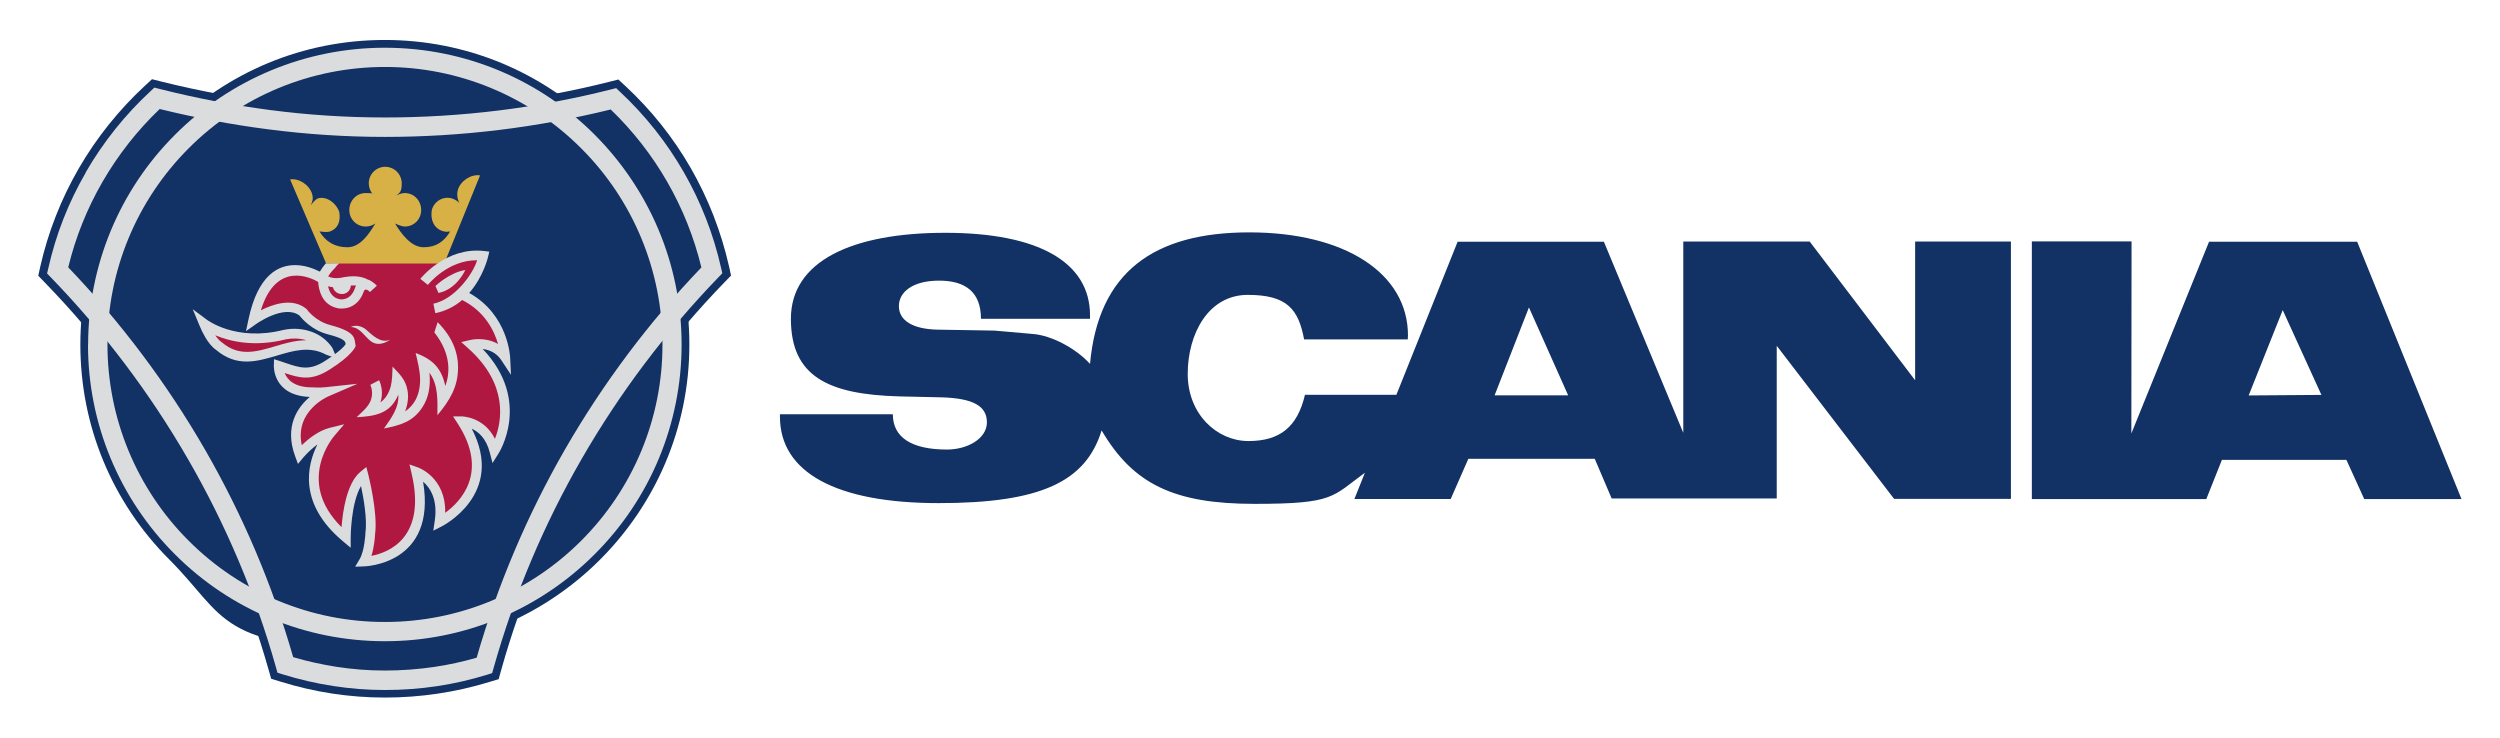
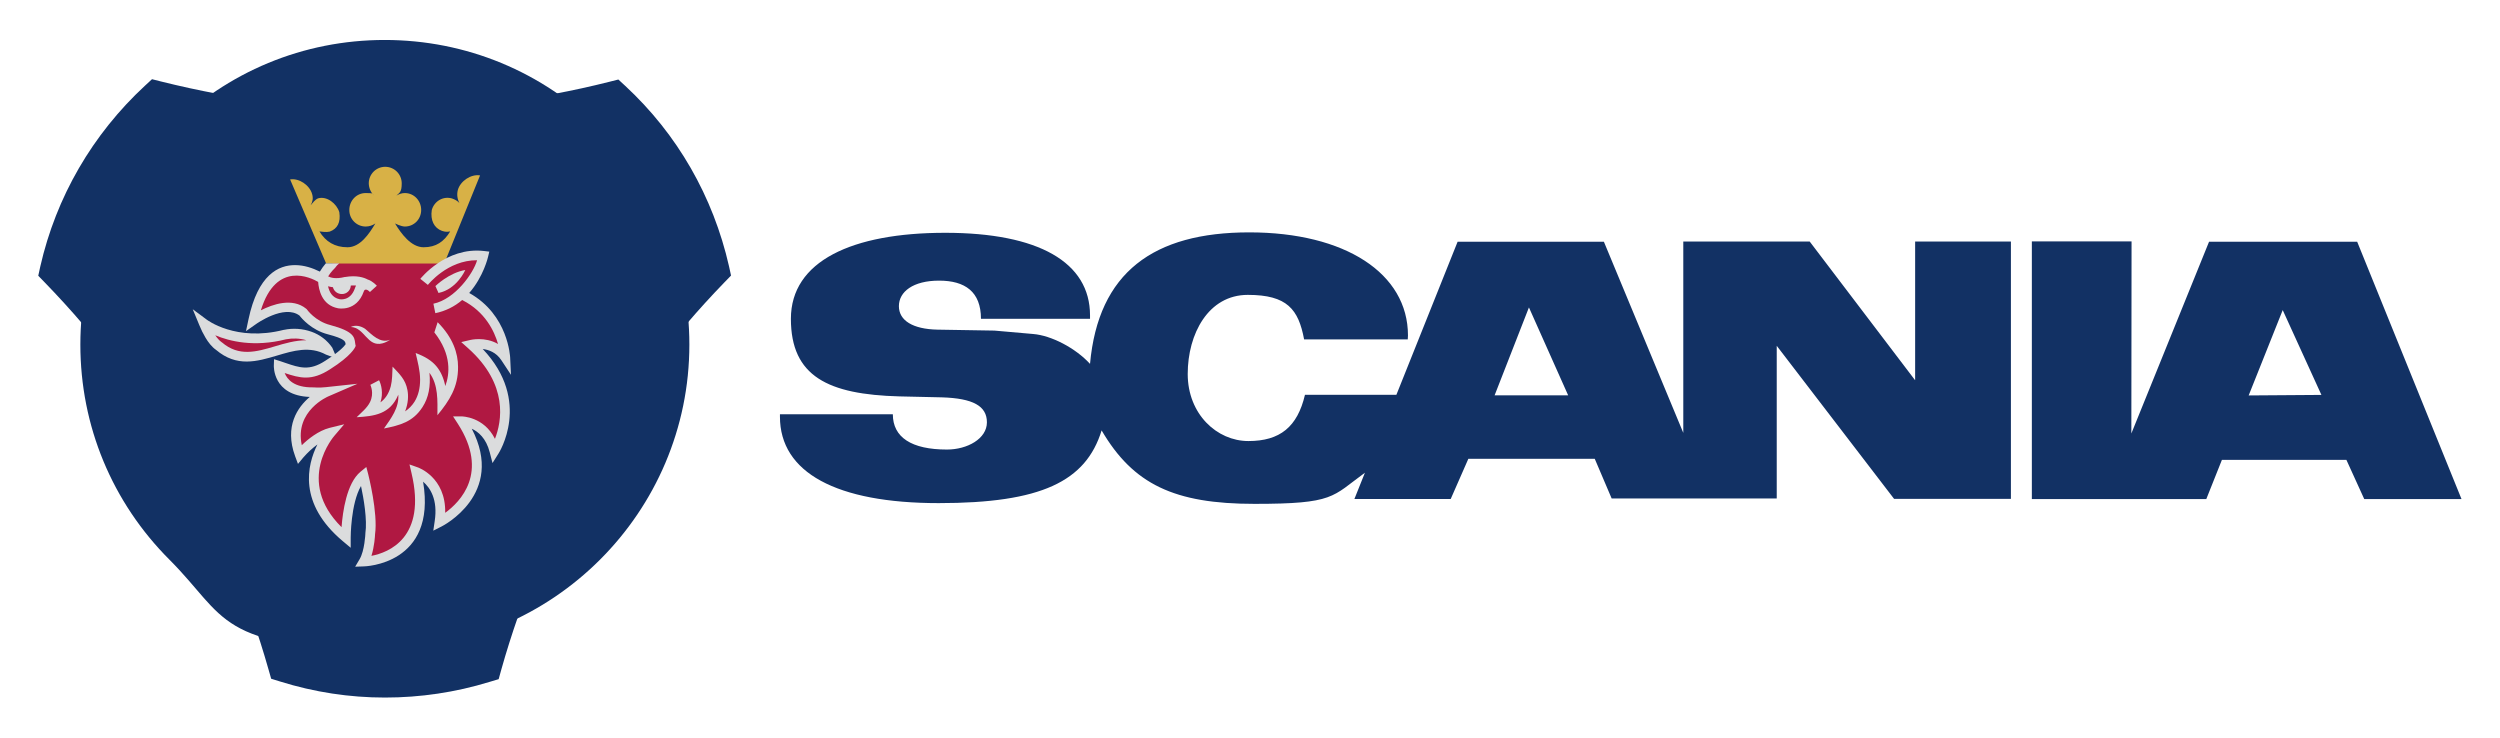
<svg xmlns="http://www.w3.org/2000/svg" id="Capa_1" version="1.1" viewBox="0 0 2351.8 693.8">
  <defs>
    <style>
      .st0 {
        fill: #123164;
      }

      .st0, .st1, .st2, .st3 {
        fill-rule: evenodd;
      }

      .st1, .st4 {
        fill: #dbdcdd;
      }

      .st2 {
        fill: #d8b146;
      }

      .st3, .st5 {
        fill: #b01842;
      }
    </style>
  </defs>
  <path class="st0" d="M362.2,103c71.4,0,142.3-8.7,210.8-26l8.7-2.2,6.5,6c49,45.4,82.7,104.1,97.6,169.7l1.9,8.7-6.3,6.5c-99,102.2-171.6,228.4-209.9,364.5l-2.4,8.7-8.7,2.6c-31.9,9.8-65,14.7-98.3,14.7-33.2,0-66.3-5-98.6-15.1l-8.4-2.6-2.4-8.4c-38.5-135.9-111.1-261.8-210.4-364.2l-6.3-6.5,1.9-8.7c14.9-65.4,49-124.3,98.6-170.2l6.5-6,8.7,2.2c70.2,17.5,140.9,26.4,210.4,26.4h0Z" />
  <path class="st0" d="M75.6,324.2c0-76.7,29.8-148.6,83.9-202.7,54.1-54.1,126-83.9,202.4-83.9s148.6,29.8,202.7,83.9c54.1,54.1,83.9,126,83.9,202.7,0,157.7-128.6,286.3-286.6,286.3s-148.3-29.8-202.4-83.9c-54.1-54.1-83.9-126-83.9-202.4h0Z" />
-   <path class="st4" d="M150.4,102.4c-21.2,20.2-39.3,43.3-54,68.7-14.5,25.1-25.4,52.2-32.2,80.4,49.5,51.7,92.7,109.2,128.5,171.2,35.5,61.6,63.5,127.2,83.1,195.5,13.2,3.9,26.8,6.9,40.8,9.1,14.9,2.3,30.1,3.5,45.6,3.5s31.3-1.2,46.3-3.4c13.5-2,26.8-4.9,39.9-8.7,19.7-68.5,47.7-134.4,83.2-196.1,35.7-61.9,78.7-119.4,128.2-171-13.7-56.6-43.3-108.2-85.3-148.6-69.5,17.1-140.8,25.8-212.3,25.8-37.3,0-74.2-2.5-110.4-7.2-34.1-4.4-68-10.8-101.4-19h0ZM80.7,162c16.4-28.3,36.9-54,60.9-76.2l3.6-3.4,4.7,1.2c34.3,8.7,69,15.3,104.1,19.9,35.2,4.6,71.2,7,108.2,7,71.7,0,143.2-8.8,212.7-26.4l4.7-1.2,3.6,3.4c47.7,44.5,80.9,102.3,95.2,166l1.1,4.8-3.4,3.5c-49.8,51.5-93.1,109-128.9,171.1-35.7,61.9-63.5,128-82.9,196.8l-1.3,4.7-4.7,1.5c-15.5,4.8-31.3,8.4-47.3,10.8-16,2.4-32.3,3.6-48.9,3.6s-32.6-1.3-48.3-3.7c-16.3-2.5-32.4-6.2-48.1-11.1l-4.7-1.5-1.3-4.7c-19.3-68.6-47.2-134.5-82.8-196.1-35.9-62.2-79.3-119.7-129.2-171.2l-3.4-3.5,1.1-4.8c7.1-31.7,19-62.1,35.3-90.2h0Z" />
-   <path class="st4" d="M82.9,324.2c0-74.1,29.3-145.1,81.7-197.4,52.3-52.5,123.3-81.9,197.3-81.9,77.1,0,147,31.2,197.5,81.8s81.8,120.4,81.8,197.5c0,74-29.4,145.1-81.9,197.3-52.3,52.4-123.4,81.9-197.5,81.7-74,0-145-29.3-197.3-81.8-52.4-52.3-81.8-123.3-81.7-197.3h0ZM177.5,139.5c-49,49-76.5,115.4-76.4,184.7,0,69.2,27.4,135.6,76.4,184.5,48.9,49,115.3,76.5,184.5,76.4,69.3.1,135.7-27.4,184.7-76.4,49-48.9,76.6-115.3,76.5-184.5,0-69.3-27.4-135.7-76.5-184.7-48.9-49-115.4-76.6-184.7-76.5-69.2,0-135.6,27.4-184.5,76.5h0Z" />
  <path class="st4" d="M267.1,310.3c8.6-1.8,17.6-1.2,26,1.8,7.9,2.8,14.8,8.1,19.5,15l4.4,10.3-10.3-3.8c-15.3-8.3-30.7-3.7-45.8.8-19.2,5.7-38.1,11.3-57.7-5.3-4-2.8-7.3-7.1-9.9-11.5-2.2-3.7-4.1-7.5-5.7-11.5l-6.3-15.2,13.2,9.8c0,0,27.4,21.1,72.4,9.6h.2s0,0,0,0Z" />
  <path class="st3" d="M356,235.2c-19.2,0-37,3.6-44,13.5,0,0-7.7,7.2-9.1,13.5,0,0-49.3-33.4-64.7,39.2,0,0,29.8-21.4,46.9-7.5,0,0,8.7,12.3,24.5,16.3,21.6,5.8,19.2,10.1,20.2,14.7,0,0-2.9,6.7-21.6,18.5-18.5,12-29.1,6.2-46.2.7,0,0-1.2,25.2,32.7,24.8,0,0,5.5.5,12.3-.2,0,0-40.6,17-25.2,58.9,0,0,13.9-16.8,29.3-20.7,0,0-44,50,14.2,98.8,0,0,0-44.7,16.6-58.4,0,0,9.1,35.6,6.2,55,0,0-.7,17.1-6,26,0,0,69-1.4,49.3-84.4,0,0,27.7,9.4,21.9,47.1,0,0,62-31,21.2-94.7,0,0,23.3,0,30.5,27.9,0,0,33.2-51.2-21.6-100,0,0,20.7-5,32,12,0,0-1.4-38.9-38.2-57.9-8.4-4.6,4.8-18,1.4-25.5l-82.5-17.5h0Z" />
  <path class="st3" d="M398.8,265s22.4-28.4,55.8-24.5c0,0-9.4,41.8-46.2,49.5l-9.6-25h0Z" />
  <path class="st1" d="M409.6,269.1s12.7-12.5,28.1-15.1c0,0-7.7,18-25.2,21.6l-2.9-6.5ZM343.7,309.5c-4.1-2.9-9.4-4.1-13.7-1.9,13.2.5,15.4,19.2,29.8,15.4,2.6-.7,5-1.9,7.2-3.4-9.4,3.8-17.1-4.8-23.3-10.1h0ZM418.9,363.2c-1.6-7.8-4.3-13.6-8-18.2-4.8-5.9-11.3-9.7-19.9-12.9,1.9,8.3,4.2,16.5,4.2,25.1,0,8-1.7,14.9-5.2,20.6-2.3,3.7-5.4,6.8-8.9,9.2,3-7.9,3.2-14.7,2.2-20-1.8-10-7.5-15.2-14-22.1-.3,6.2-.2,12.5-1.7,18.5-2,7.6-5.8,12.3-9.7,15.1,2.8-8.6.8-16.7-1.3-20.8l-8.2,4.3c.1.4,3.8,7.8-.3,16.2-2.7,5.6-8.3,10-12.6,14.3,16.5-1,31.5-2.7,39.2-21.2.8,12.4-6.8,22.2-13.5,31.8,14.8-3,27.2-6,36.3-20.2,5.7-8.8,7.7-19.5,6.5-32.2,8.5,11.5,7.5,26.3,7.5,39.9,11.2-13.6,19.6-26.4,19.4-45.5,0-12.7-4.7-27.4-19.2-42l-3.1,9.6c16.4,20.8,14.5,39.2,10.3,50.5h0Z" />
  <path class="st5" d="M288,320c-6.2-1.8-12.7-2-19-.8-29.9,7.6-53,1.9-66.5-3.8,1.8,2.6,3.8,5,6,6.5l.2.2h.1c16,13.7,32.6,8.8,49.5,3.8,9.7-2.9,19.6-5.8,29.7-5.8h0Z" />
  <path class="st2" d="M371.6,210.2c5.8,9.6,15.1,22.4,26.9,22.4s19.2-5.3,25-14.9c-3.4.5-4.3.5-7.7-.5-7.5-2.7-11.1-10.1-9.6-19.7,2.4-8.4,10.8-13.2,19-10.8,2.9,1,5.3,2.4,7,4.3-2-3.7-2.6-8.1-1.5-12.3,2.4-8.4,12.3-15.1,20.9-13.7l-33.7,82.9h-111.1l-33.9-79.1c8.4-1.4,18.3,5.3,20.7,13.7,1.2,4.1.5,7.2-1.4,10.6,1.7-1.9,4.3-5.5,7-6.5,8.2-2.4,17.5,4.8,20,13,1.4,9.6-1.7,15.6-9.1,18.3-3.4.7-6.3.2-9.6-.2,5.8,9.6,14.4,14.9,26.4,14.9s20.4-12.7,26.2-22.4c-2.7,1.9-5.9,2.9-9.1,2.9-8.5,0-15.4-6.9-15.4-15.4,0,0,0-.2,0-.2,0-8.7,6.7-15.9,15.4-15.9s5.5.7,7.7,2.2c-3-3-4.7-7-4.8-11.3,0-8.6,6.8-15.5,15.4-15.6,8.7,0,15.6,7,15.6,15.6s-2.2,8.7-5,11.5c2.4-1.4,5-2.4,7.9-2.4,8.7,0,15.4,7.2,15.4,15.9s-6.7,15.6-15.4,15.6c-3.4,0-9.2-2.9-9.2-2.9h0Z" />
  <path class="st4" d="M334.9,268.6c-1.6-.1-3.3-.1-4.9,0-.1,4.5-3.9,8.1-8.4,8-4,0-7.5-2.6-8.4-6.4-1.6-.2-3.1-.5-4.6-.9,1.1,5,3.8,10.8,10.9,12.2,0,0,10,2.1,14.3-10.1h0c.3-1,.7-1.9,1.1-2.6h0ZM318.9,248c-1.2.9-2.3,2.1-3.2,3.3l-.2.4-.3.3s-4.2,4-6.5,8c2.3,1.2,7.1,2.7,15.5.6h.3c11.1-1.9,18,.5,21.3,2.3,4.7,1.4,8.7,5.9,8.7,5.9l-6.5,5.9s-4.3-4.8-5.8-.5h0c-6.8,19.4-24.1,15.8-24.2,15.8-15.4-2.9-18.2-17.7-18.7-24.8-6.5-3.8-39.4-20.4-53.9,26.7,11.2-5.7,29.6-12.1,42.6-1.5l.5.4.3.4s7.7,11,22,14.6h0c22,5.9,22.6,11.3,23.3,16.9,0,.5.1,1,.2,1.3l.3,1.4-.6,1.3s-3.4,8-23.4,20.6c-17.5,11.4-28.4,8.4-42.8,3.6,2.3,5.9,8.7,13.8,26.9,13.5h.3s5.3.5,11.5-.2l29.8-3.2-27.5,11.9c0,0-31.9,13.4-24.9,45.9,5.8-5.7,15.6-13.6,26.1-16.3l13.8-3.4-9.2,10.8c-.1.1-37.3,42.4,6.7,86,1.1-14.6,4.8-41.3,17.8-52.1l5.5-4.5,1.8,6.9c0,.1,9.3,36.1,6.4,56.5,0,1.3-.6,11.3-3.4,20.2,16.1-3.1,52.2-16.9,37.7-77.9l-1.9-8.1,7.9,2.8c0,0,26.4,9,25.7,42.7,14.2-10.3,41.4-37.8,12-83.6l-4.6-7.1h8.4c0,.1,20.5.1,31,21.1,6.3-16,13.1-51-25.2-85.2l-6.5-5.8,8.5-2c0,0,13.8-3.4,26.1,3.8-3.5-12.2-12.1-30.3-33.4-41.2h0c0-.1-.2-.2-.3-.2-7.2,6.2-15.9,10.5-25.3,12.4l-1.8-8.9c20.5-4.3,37.7-28.8,41.1-40.9-27.9-.2-46.2,23.1-46.3,23.2l-7.1-5.7c0,0,23.9-30.3,59.8-26.2l5.1.6-1.2,5c0,0-4.2,18.5-17.7,33.9,37,20.6,38.4,60.4,38.5,60.5l.8,16.5-9.1-13.8c-4.9-7.4-11.9-9.8-17.5-10.5,46.7,49.1,14.9,98.3,14.8,98.4l-5.6,8.9-2.6-10.1c-3.4-13.3-10.8-19.4-16.9-22.2,32.1,61.7-28.1,91.8-28.3,91.9l-7.9,4,1.3-8.8c3.2-20.6-4.4-31.7-10.9-37.3,13.1,78.3-55.4,79.7-55.6,79.7l-8.3.3,4.2-7.1c4.7-7.9,5.4-23.8,5.4-23.8v-.5c1.9-12.7-1.6-32.9-4.1-44.5-9.7,16.6-9.7,48.4-9.7,48.5v9.6c0,0-7.4-6.2-7.4-6.2-42.3-35.5-33.6-71.7-23.9-91-4.9,3.6-9.3,7.7-13.3,12.3l-5,6-2.7-7.3c-10.3-28.1,2.4-46.1,13.8-55.7-35.1-1.3-33.8-29.4-33.8-29.5l.2-6,5.7,1.8c2.2.7,3.8,1.3,5.3,1.8,13,4.4,22.3,7.6,37-2h0c13.4-8.5,17.9-13.6,19.3-15.6v-.3c-.3-2.4-.6-4.9-16.6-9.1-15.6-4-24.8-15.1-26.7-17.6-14.5-11-40.9,7.9-41,8l-9.4,6.6,2.4-11.3c8.8-41.5,28-51.1,44.3-50.8,8,.1,15.7,2.6,22.8,6.1,1.6-2.7,3.5-5.3,5.5-7.7h12.6s0,0,0,0Z" />
  <path class="st0" d="M2217.5,227.4h-139.4l-73.1,180.4.2-180.7h-93.8v242.4h164.1l14.7-36.9h117.1l16.8,36.9h91.5l-98.2-242.2h0ZM1801.5,357.6l-99.1-130.4h-118.9v180l-74.7-179.8h-137.6l-57.6,144h-86c-7.1,30.2-23.5,43.5-53.2,43.5s-57.1-25.4-57.1-63.1,19.4-74.4,56.5-74.4,47.7,13.6,53,41.9h97.5l.2-3.7c0-58.5-59.2-97-149.3-97s-142,37.6-149.8,123.7c-13.8-15-36.4-26.7-53.5-28.1l-36.4-3.2-53.7-.9c-23-.5-36.2-8.5-36.2-22.1s13.4-24,37.8-24,39.4,10.4,39.4,35.9h102.6v-3.2c0-50-48.4-77.7-136.2-77.7s-145.2,26.7-145.2,80.9,35,71.2,102.1,73l39.9.9c29.3.9,42.4,8.1,42.4,23.5s-18.4,25.6-37.6,25.6c-33.4,0-50.9-11.5-50.9-33.2h-106.2v2.3c0,52.5,53,81.3,149.3,81.3s138.5-20.3,153.3-68.4c29.7,50.7,68.4,69.1,143.8,69.1s72.8-6.7,103.9-29.3l-9.9,24.7h90.6l16.6-37.8h118.9l15.9,37.3h155.3v-143.6l110.4,144h109.9v-242.1h-90.1v130.2h0,0ZM2115.4,371.9l32-80.2,36.4,79.8-68.4.5h0ZM1406,371.9l32.3-82.7,36.9,82.7h-69.1Z" />
</svg>